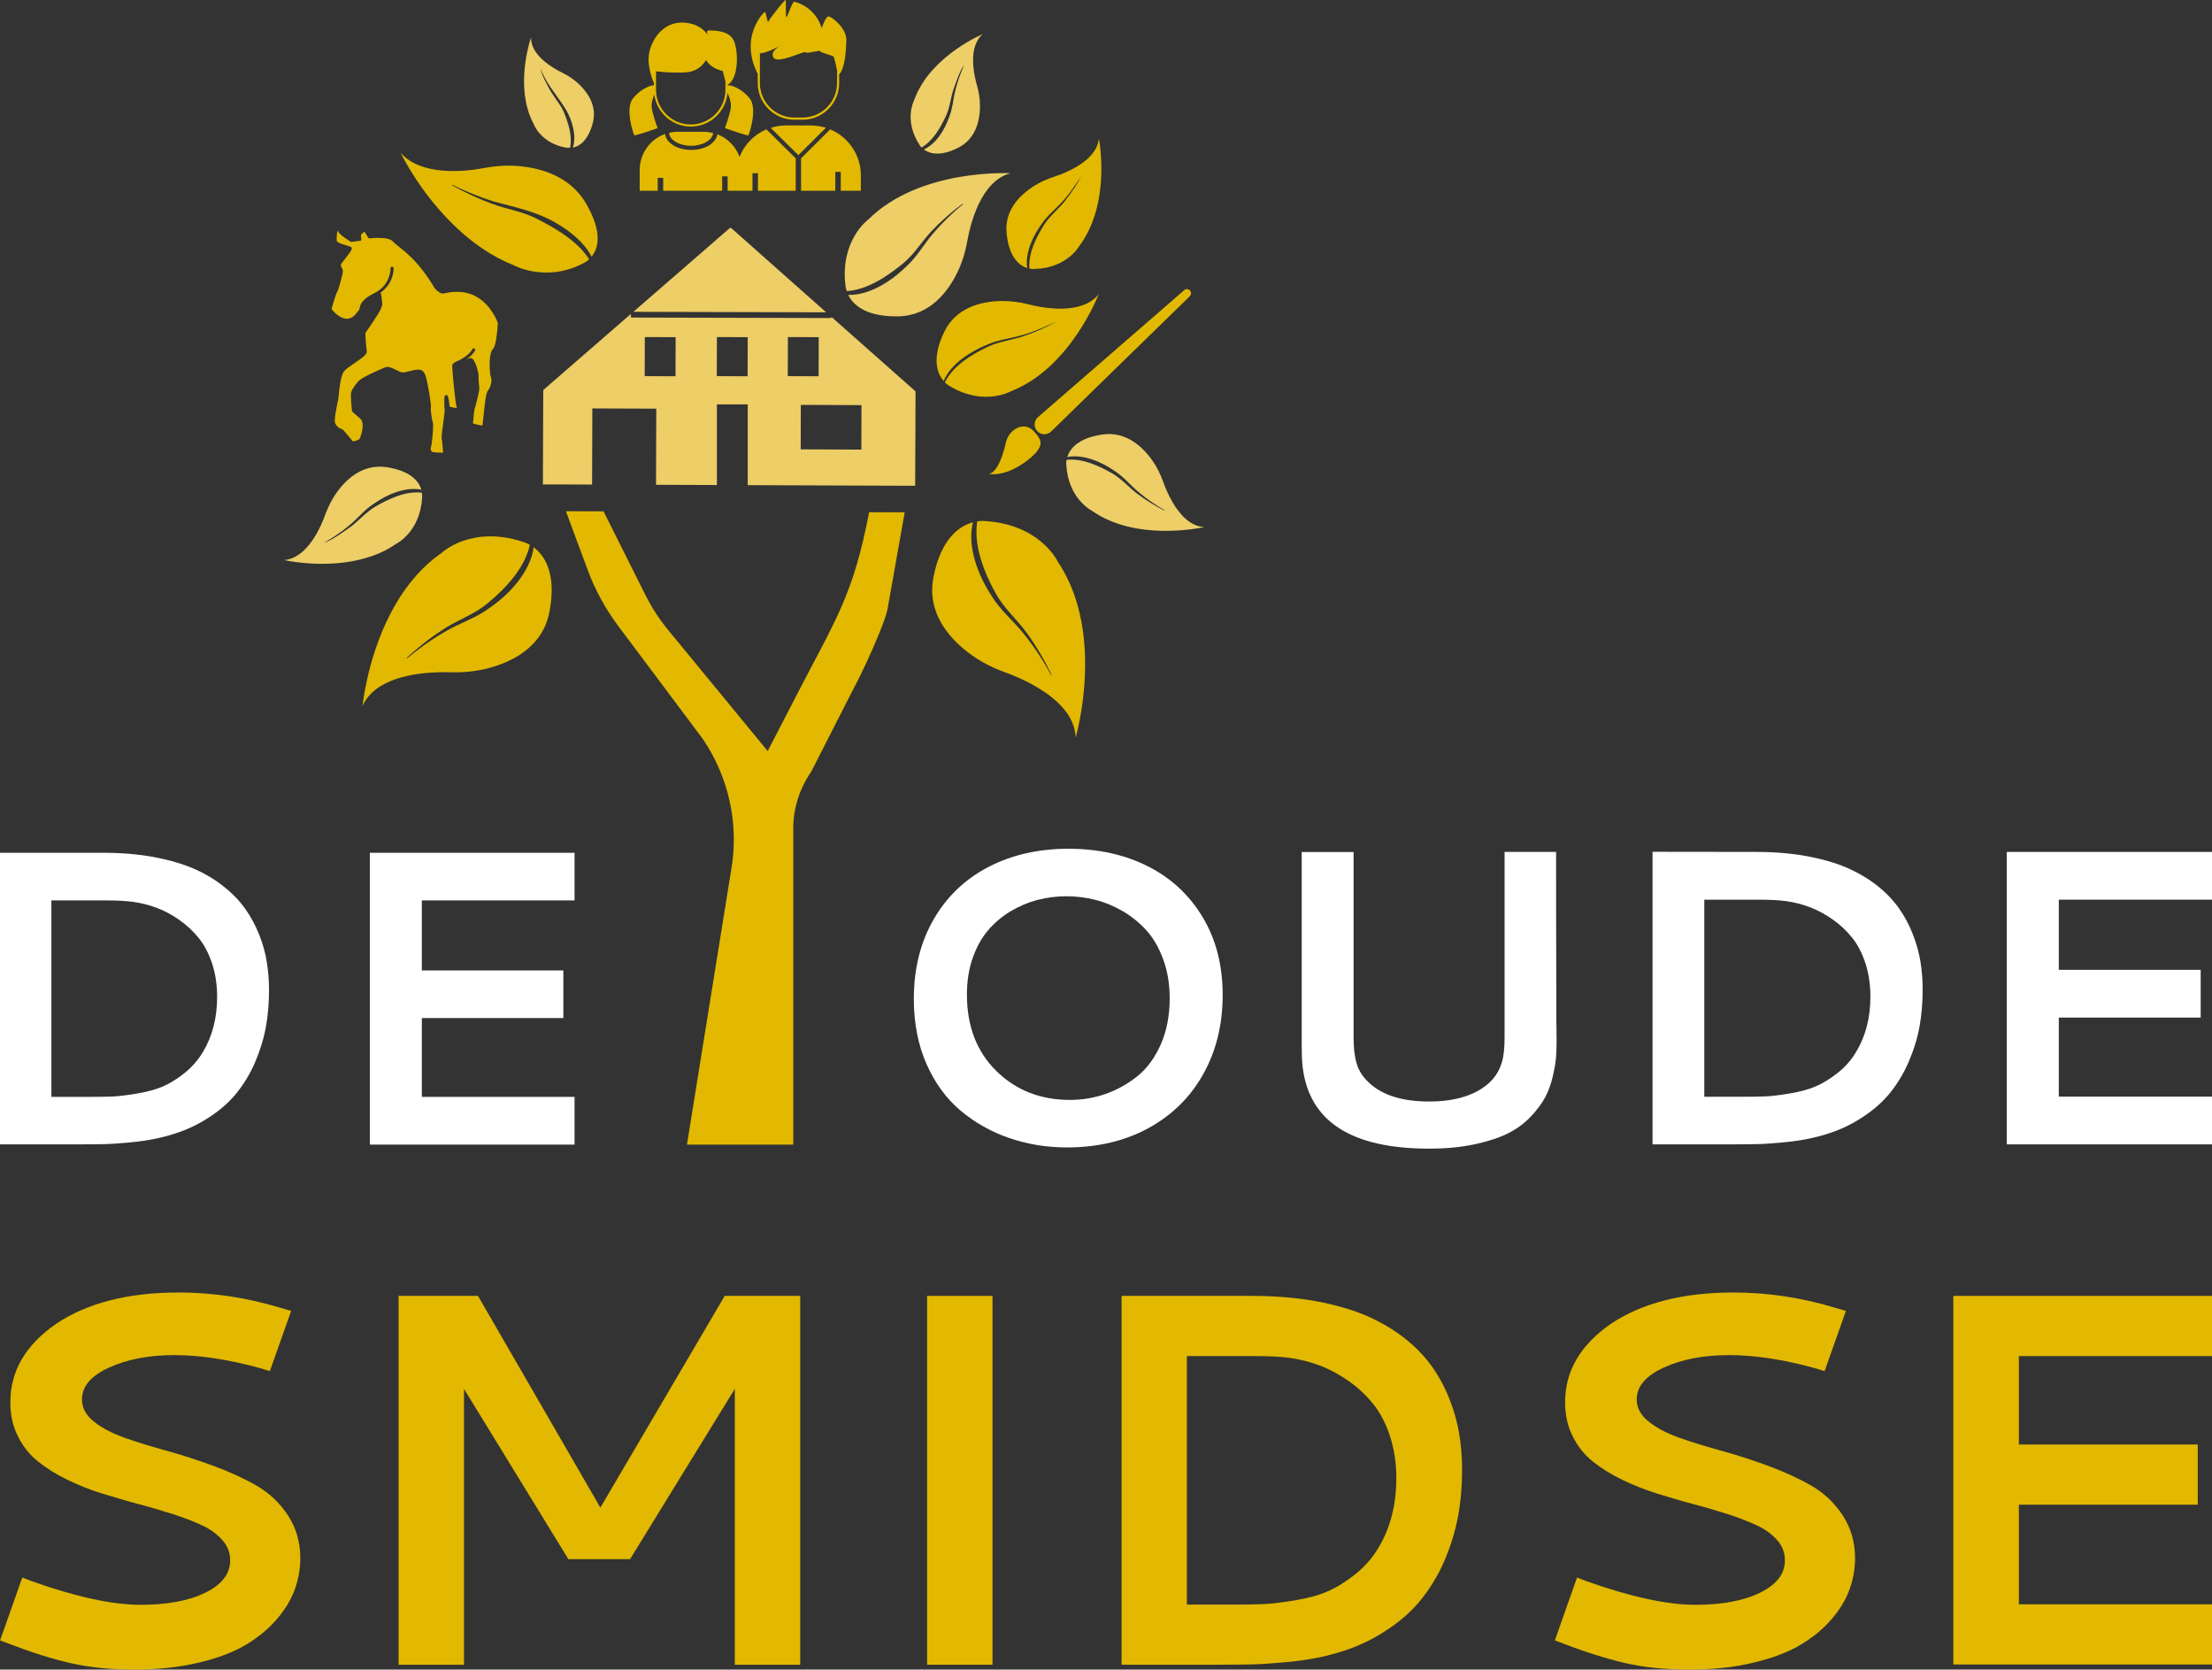
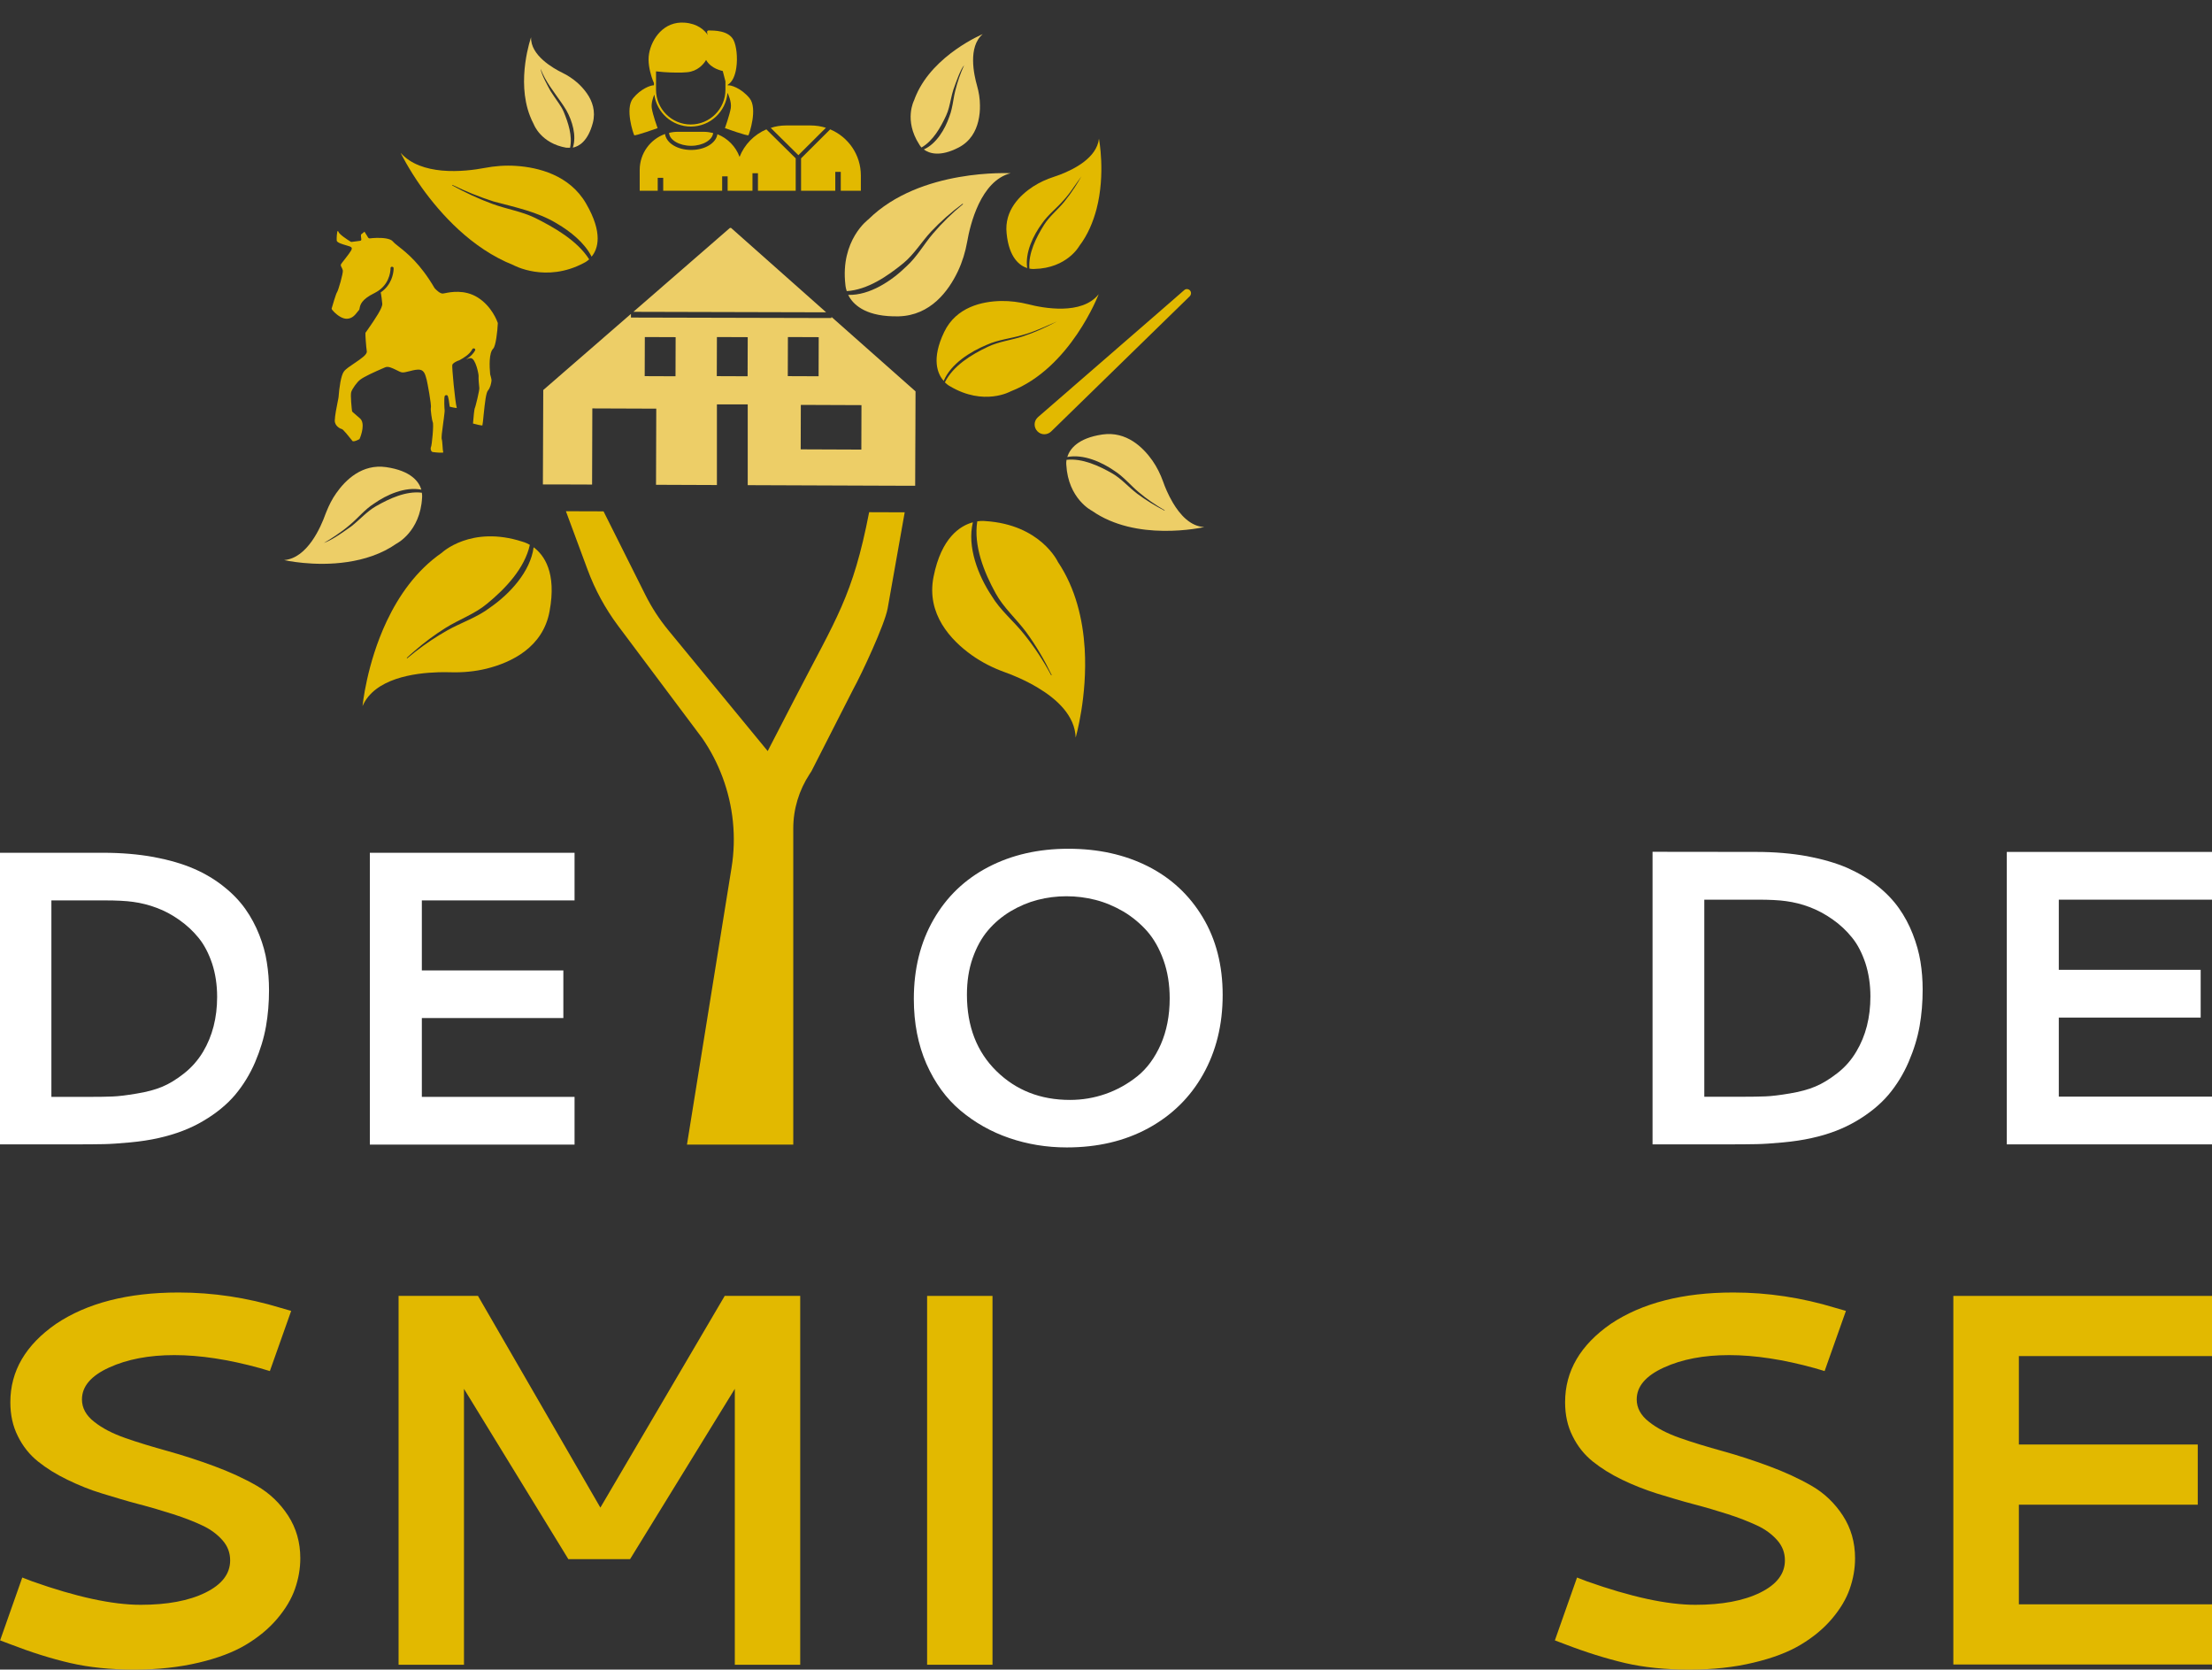
<svg xmlns="http://www.w3.org/2000/svg" version="1.1" id="Laag_1" x="0px" y="0px" viewBox="0 0 1816.4 1370.7" style="enable-background:new 0 0 1816.4 1370.7;" xml:space="preserve">
  <rect x="0" y="0" width="1816.4" height="1370.7" fill="#333333" stroke="none" />
  <style type="text/css">
	.st0{fill:#E2B900;}
	.st1{fill:#EDCE67;}
	.st2{fill:#FFFFFF;}
</style>
  <g>
    <g>
      <path class="st2" d="M84.7,700.1c15.1,0,28.9,1.2,41.6,3.5c12.7,2.4,23.7,5.6,32.9,9.6c9.2,4,17.4,8.9,24.6,14.7    c7.2,5.7,13.1,11.9,17.7,18.4s8.4,13.6,11.4,21.2c3,7.6,5.1,15.1,6.2,22.5c1.2,7.4,1.8,15,1.8,22.8c0,10.3-0.8,20.3-2.5,29.9    c-1.7,9.6-4.7,19.4-8.9,29.3c-4.3,10-9.8,18.9-16.4,26.8c-6.7,7.9-15.4,15.1-26.1,21.4c-10.7,6.4-23,11-36.8,14.1    c-7.1,1.6-14.9,2.8-23.6,3.6s-15.8,1.3-21.3,1.4c-5.6,0.1-13.3,0.2-23.3,0.2H0V700.1H84.7z M85.9,739.2H42.2v161.3h30.9    c7.8,0,14.2-0.1,19.2-0.3c5.1-0.2,11.7-1,19.9-2.4c8.2-1.3,15.2-3.2,21-5.6c5.8-2.4,11.8-6.1,18-11s11.4-10.8,15.6-17.8    c7.6-12.8,11.5-27.8,11.5-45c0-9.9-1.4-19-4.1-27.3c-2.8-8.3-6.4-15.3-11-21s-9.9-10.6-16-14.9c-6.1-4.3-12.3-7.6-18.6-9.9    c-6.3-2.4-12.8-4-19.4-4.9C103.5,739.6,95.8,739.2,85.9,739.2z" />
      <path class="st2" d="M303.7,939.7V700.1h168.1v39.1H346.4v57.5h116.2v39.1H346.4v64.7h125.4v39.2H303.7z" />
    </g>
    <g>
      <path class="st0" d="M146.7,1061.1c28.2,0,56.2,4.2,83.7,12.6l8.7,2.5l-17.5,49.4l-8.1-2.4c-25.7-7.1-49.2-10.7-70.3-10.7    c-20.9,0-38.7,3.4-53.6,10.2c-14.9,6.8-22.3,15.5-22.3,26.2c0,6.9,3.3,13.1,10,18.3c6.6,5.3,15.1,9.7,25.7,13.4    c10.5,3.7,22.2,7.2,34.8,10.7c12.6,3.5,25.5,7.7,38.2,12.4c12.7,4.7,24.5,10.1,34.9,16.1c10.5,6.1,19,14.2,25.7,24.5    c6.6,10.2,10,21.8,10,35c0,8.6-1.5,16.9-4.4,25.2c-2.9,8.3-7.8,16.5-14.7,24.6s-15.4,15.1-25.6,21.2c-10.2,6.1-23.1,11-38.8,14.7    s-33.3,5.7-52.7,5.7s-37.1-1.8-52.7-5.4s-32.1-8.8-49.7-15.6l-7.9-3l18.2-51.6l8.3,3.2c35.9,12.7,65.6,19.2,88.9,19.2    c21.8,0,39.6-3.3,53.2-10c13.6-6.7,20.3-15.5,20.3-26.5c0-6.1-2-11.6-6.2-16.4c-4.2-4.8-9.7-9-16.6-12.2c-6.9-3.3-15-6.4-24-9.3    c-9.1-2.9-18.5-5.7-28.5-8.3c-10-2.6-19.9-5.7-29.9-8.7s-19.4-6.9-28.5-11.3s-17-9.3-24-14.9s-12.5-12.5-16.6-20.8    c-4.2-8.3-6.2-17.5-6.2-27.9c0-25.6,12.5-47,37.6-64.4C71.5,1069.8,104.9,1061.1,146.7,1061.1z" />
      <path class="st0" d="M327.3,1063.9h65.2L493,1237.7l102.1-173.8h62v302.8h-53.7v-226.5L517.4,1280h-50.7L381,1140.2v226.5h-53.7    V1063.9z" />
      <path class="st0" d="M761.3,1063.9H815v302.8h-53.7V1063.9z" />
-       <path class="st0" d="M1028.3,1063.9c19,0,36.6,1.5,52.7,4.4c16,3,29.9,7.1,41.6,12.1c11.6,5.2,22.1,11.3,31.1,18.5    c9.1,7.2,16.5,15,22.3,23.2c5.8,8.2,10.6,17.1,14.4,26.9c3.8,9.7,6.4,19.2,7.9,28.5c1.5,9.3,2.3,18.9,2.3,28.9    c0,13.1-1,25.7-3.2,37.8s-5.9,24.5-11.3,37.1s-12.4,23.8-20.8,33.9c-8.4,10-19.4,19-33,27.1c-13.6,8.1-29.1,14-46.5,17.8    c-9,2-18.9,3.5-29.9,4.5s-19.9,1.6-27,1.8c-7.1,0.1-16.9,0.3-29.5,0.3H921v-302.8h107.3V1063.9z M1029.8,1113.3h-55.2v204h39    c9.8,0,17.9-0.1,24.3-0.4c6.4-0.3,14.7-1.3,25.2-3c10.3-1.8,19.2-4,26.5-7.2c7.3-3,14.9-7.7,22.8-13.9    c7.9-6.2,14.5-13.6,19.7-22.4c9.7-16.3,14.5-35.2,14.5-56.9c0-12.5-1.8-24-5.2-34.5c-3.5-10.5-8.1-19.4-13.9-26.5    c-5.8-7.2-12.5-13.5-20.3-18.9c-7.7-5.4-15.6-9.6-23.6-12.6s-16.1-5-24.5-6.2C1052.2,1113.8,1042.3,1113.3,1029.8,1113.3z" />
      <path class="st0" d="M1423.4,1061.1c28.2,0,56.2,4.2,83.7,12.6l8.7,2.5l-17.5,49.4l-8.1-2.4c-25.7-7.1-49.2-10.7-70.3-10.7    c-20.9,0-38.7,3.4-53.6,10.2c-14.9,6.8-22.3,15.5-22.3,26.2c0,6.9,3.3,13.1,10,18.3c6.6,5.3,15.1,9.7,25.7,13.4    c10.5,3.7,22.2,7.2,34.8,10.7c12.7,3.5,25.5,7.7,38.2,12.4c12.7,4.7,24.5,10.1,34.9,16.1s19,14.2,25.7,24.5    c6.6,10.2,10,21.8,10,35c0,8.6-1.5,16.9-4.4,25.2c-2.9,8.3-7.8,16.5-14.7,24.6c-6.9,8.1-15.4,15.1-25.6,21.2s-23.1,11-38.8,14.7    c-15.8,3.8-33.3,5.7-52.7,5.7c-19.4,0-37.1-1.8-52.7-5.4c-15.6-3.7-32.1-8.8-49.7-15.6l-7.9-3l18.2-51.6l8.3,3.2    c35.9,12.7,65.6,19.2,88.9,19.2c21.8,0,39.6-3.3,53.2-10c13.6-6.7,20.3-15.5,20.3-26.5c0-6.1-2-11.6-6.2-16.4    c-4.2-4.8-9.7-9-16.6-12.2s-15-6.4-24-9.3c-9.1-2.9-18.5-5.7-28.5-8.3c-10-2.6-19.9-5.7-29.9-8.7c-10-3.2-19.4-6.9-28.5-11.3    c-9.1-4.4-17-9.3-24-14.9s-12.5-12.5-16.6-20.8c-4.2-8.3-6.2-17.5-6.2-27.9c0-25.6,12.5-47,37.6-64.4    C1348.3,1069.8,1381.7,1061.1,1423.4,1061.1z" />
      <path class="st0" d="M1604,1366.7v-302.8h212.4v49.4h-158.6v72.6h146.9v49.4h-146.9v81.8h158.6v49.4H1604V1366.7z" />
    </g>
    <g>
      <g>
        <path class="st1" d="M682.7,261.1l-164.6-0.4v-2.4v-0.6l-72,62.5l-0.3,77.5h7h3.7l28,0.1h1.7l0.2-62.5l52.5,0.2l-0.2,62.5l50,0.2     V332H614v66.3l104,0.4l28.7,0.1h4.8l0.1-27.3l0.1-19.8l0.1-30.4l-69-61.1L682.7,261.1z M554.7,308.9l-25.3-0.1l0.1-32.1l25.3,0.1     L554.7,308.9z M613.9,308.9l-25.3-0.1l0.1-32.1l25.3,0.1L613.9,308.9z M647,276.7l25.3,0.1l-0.1,32.1l-25.3-0.1L647,276.7z      M707.3,369.1l-49.8-0.2l0.1-36.5l49.8,0.2L707.3,369.1z" />
        <polygon class="st1" points="600.3,187.1 599.4,187.1 520.1,256 678.4,256.4    " />
        <path class="st1" d="M308.7,415.6c-7.6,4.4-13.3,11.1-20.2,16.5c-3.7,2.6-8.3,5.9-12.8,8.7c-3.4,2.1-6.8,3.9-9.7,4.9     c3.2-1.8,6.3-3.8,9.3-5.8c4.2-2.8,8.3-5.8,12.1-9.1c6.7-5.6,12.3-12.7,19.8-17.4c10.5-7.4,25.6-14,38.8-11.4     c-1.9-6.4-8.3-15.5-28.9-18.5c-19.7-2.8-33.3,10.4-41,21.4c-3.4,4.8-6,10-8.1,15.3c-0.3,0.7-0.5,1.3-0.8,2     c-3.6,10.1-14.7,36.1-33.9,37.6c0,0,24.5,5.7,51.9,1.6c13.6-2,28-6.4,40.4-15.1c0,0,19.5-9.7,21-37.8c0,0,0.2-1.6-0.2-4     C333.5,402.9,319.9,409.2,308.7,415.6z" />
        <path class="st1" d="M468.1,121.3c2.1-9.8-1.5-20.5-5.3-29.7c-1.1-2.5-2.5-4.7-4-6.9c-2.2-3.3-4.6-6.5-6.7-9.9     c-2.7-5-7.5-13.5-8.2-18.4c4.1,10.8,10.8,18.7,16.9,27.6c1.5,2.1,2.9,4.3,4.3,6.6c4.8,8.6,8.5,20.8,5.3,30.6     c5-1,12.4-5.2,16.4-20.3c2.5-9.6-0.4-17.9-4.9-24.3c-2.4-3.4-5.1-6.3-7.8-8.7c-3.8-3.3-8-6.1-12.4-8.2     c-7.4-3.6-26.2-14.3-25.6-29.1c0,0-12.4,35-0.9,64.6c0.9,2.3,1.9,4.6,3.1,6.8c0,0,5.7,15.7,26.9,19.3     C465.2,121.1,466.3,121.4,468.1,121.3z" />
        <path class="st1" d="M756.7,121.1c9.5-5.5,15.6-16.3,20.2-26.2c1-2.1,1.7-4.3,2.3-6.5c1.3-4.8,2.1-9.8,3.6-14.6     c1.9-5.3,5.8-16.8,8.9-20.3c-3,6.7-5.5,13.7-7.2,20.7c-1.3,4.9-1.8,10.1-3,15.1c-0.5,2.2-1.1,4.4-2,6.6     c-3.5,10.2-10.6,22.2-20.9,26.8c4.5,3.3,13.3,6.3,28.6-1.6c9.6-5,14.1-13.3,16.1-21.5c1.1-4.6,1.5-9.1,1.4-13.1     c0-5.5-0.9-10.9-2.4-16.2c-2.5-8.7-7.7-31.8,4.7-42.3c0,0-40.2,16.7-54.7,50.1c-0.6,1.4-1.2,2.8-1.7,4.3c0,0-8.6,16.2,4.2,36.1     C754.8,118.5,755.4,119.7,756.7,121.1z" />
        <path class="st1" d="M963.1,412.7c-3.9-6.6-6.6-13.2-8-17.3c-2.2-6.1-5.1-12-8.8-17.3c-7.7-10.9-21.3-24.2-41-21.4     c-20.5,3-26.9,12.1-28.9,18.5c13.2-2.6,28.3,4.1,38.8,11.4c7.5,4.8,13.1,11.8,19.8,17.4c6.6,5.6,13.9,10.6,21.4,14.9l-0.2,0.3     c-7.8-4-15.3-8.6-22.4-13.9c-7-5.3-12.6-12-20.2-16.5c-11.2-6.4-24.8-12.7-37.8-11.3c-0.4,2.4-0.2,4-0.2,4     c1.5,28.1,21,37.8,21,37.8c18.1,12.7,40.4,16.3,58.5,16.5c19.2,0.3,33.8-3.1,33.8-3.1C977.5,432.2,968.9,422.5,963.1,412.7z" />
        <path class="st1" d="M713.1,180.1c0,0-23.2,16.9-18.9,53.7c0,0,0.1,2.1,1.1,5.2c17.2-1.1,33.5-12.3,46.6-23     c8.9-7.4,14.8-17.4,22.6-25.8c8-8.5,16.7-16.1,26-23l0.3,0.4c-8.9,7.3-17.2,15.4-24.6,24.1c-7.5,8.7-13.2,19.2-21.9,27     c-12.1,11.9-30.2,23.9-47.8,23.4c0.3,0.6,0.7,1.3,1.1,2c2.2,3.6,5.9,7.5,11.9,10.5c6.4,3.2,15.6,5.4,28.5,5.1     c26.2-0.7,40.9-20.9,48.5-36.8c3.7-7.8,6.2-16,7.7-24.4c2.4-14,11.1-50.1,35.7-56.3C829.9,142.3,755.8,137.9,713.1,180.1z" />
      </g>
      <g>
        <path class="st0" d="M653.4,572.1l-23,44.5l-81.6-99.2c-7.4-9-13.7-18.7-18.9-29.1l-34.3-68.5l-30.9-0.1l17.8,48     c6.1,16.5,14.5,31.9,25,46l69.2,92.4c6.9,10,12.4,20.7,16.6,31.9c8.8,23.6,11.5,49.2,7.4,74.4l-36.6,227.3h87.3V680.1     c0-15.9,4.7-31.3,13.4-44.6c0.5-0.8,0.9-1.5,1.5-2.3l34.4-67.5c6.6-11.9,25.8-52.9,28.2-66.2l14-78.9l-29.2-0.1     C700.3,489.6,686.7,507.6,653.4,572.1z" />
        <path class="st0" d="M289.5,338.2c-0.2-0.2-0.3-0.4-0.4-0.6c-0.2-1.3-1.5-13.1-0.7-15.7c0.8-2.7,4.8-8.3,7.4-10.2     c3.5-2.7,12.2-6.5,17.4-8.8c1.3-0.6,2.4-1,3-1.3c2.5-1.2,6,0.6,9.3,2.2c1.6,0.8,3.3,1.7,4.5,1.9c1.4,0.3,3.9-0.4,6.4-1     c3.1-0.8,6.3-1.6,8.7-1.1c3.3,0.7,4.2,4.2,5.1,7.6l0.2,0.7c0.4,1.5,4.1,20.7,3.4,22.9c-0.4,1.4,1,10.7,1.5,11.7     c1.1,1.3-0.7,19.6-1.4,20.5c-0.3,0.5-0.4,2,0.2,3.1c0.3,0.6,0.7,0.9,1.2,1c3.4,0.5,7.5,0.7,8.7,0.4c-0.3-1.2-0.5-3.2-0.6-5.4     c-0.2-2.1-0.3-4.5-0.6-5.3c-0.5-1.3,0.1-6,1.3-14.7c0.3-2.2,0.6-4,0.6-4.7c0.1-1,0.2-1.8,0.3-2.5c0.1-1.1,0.2-2,0.1-2.4     c-0.2-1-0.5-9.1,0-11.1c0.2-1,1.2-1,1.4-1c1.2,0,1.6,0.1,2.8,9.5c2.3,0.6,4.6,1,5.8,1.1c-1.5-5.5-4.1-33.8-3.7-35.3     c0.3-1.4,2.3-2.4,3.7-3.1c0.4-0.2,0.7-0.3,0.9-0.4c0.2-0.1,0.3-0.1,0.4-0.2c0.1,0,0.2,0,0.3,0c0.3-0.1,0.5-0.3,0.8-0.4     c3-1.7,8.1-4.5,10.4-9c0.1-0.2,0.2-0.3,0.3-0.4c0.3-0.2,0.8-0.3,1.3-0.1c0.6,0.2,0.9,0.9,0.7,1.4c-1.5,3-4,5.2-6.5,6.9     c-0.3,0.2-0.7,0.5-1,0.7c1.5-0.7,2.8-1.2,3.9-1.1c4,0.3,6.5,13.2,6.4,14.7c-0.2,2.1,0.4,8.3,0.6,9.9s-3.1,15.5-3.8,16.7     c-0.3,0.8-1,6.8-1.4,12.4c3.1,0.9,6.5,1.6,7.7,1.6c0.3-1.2,0.7-5,1-8.4c1.1-10.7,2-18.5,3.6-20.3c2-2.3,2.7-6.2,2.9-8.1     c0.1-0.9-0.6-3.6-1.1-5.2c-0.6-6.4-1.1-17.6,2.5-21.1c2.1-2.1,3.5-14,3.8-21c-0.5-1.4-4.9-13.8-16.7-21.1     c-10.7-6.6-22.3-4.3-26.7-3.4c-0.8,0.2-1.5,0.3-1.8,0.3c-2.3,0.1-5.3-2.9-6.7-4.4c-11.8-20.2-22.8-28.9-29.4-34.1     c-2.2-1.7-3.9-3.1-5-4.4c-2.1-2.4-8.2-2.9-13.2-2.8c-2.3,0.1-4.3,0.2-5.6,0.4c-0.5,0.1-1-0.2-1.3-0.5c-0.9-1.4-2.3-3.6-3.1-5     c-0.6,0.5-1.3,1.1-1.7,1.4c-0.5,0.4-1,0.8-1.1,0.9c-0.2,0.4-0.1,2.3,0.2,4c0.1,0.6-0.3,1.1-1,1.2l-6.9,0.9c-0.3,0-0.7,0-0.9-0.2     c-2.9-1.8-9.6-6.2-10-8.2c-0.1-0.2-0.1-0.3-0.2-0.3c-0.2-0.1-0.4-0.1-0.7-0.1c-0.2,1.5-0.7,5-0.5,7.7c0.1,1.7,5,3.1,7.8,3.9     c2.5,0.7,3.8,1.1,4.3,1.8c0.9,1.1-0.2,2.8-5,9c-1.5,1.9-3.5,4.4-3.7,5c-0.2,0.8,0.2,1.6,0.7,2.5c0.3,0.7,0.7,1.4,0.9,2.2     c0.5,2.1-3.8,17-4.8,18.1c-0.8,1.1-3.9,11.5-4.4,13.4c0,0.5,1,1.7,2.4,3.1c2.5,2.4,6.5,5.3,10.1,5.2c4.5-0.1,6.9-3.3,8.7-5.6     c0.5-0.7,1-1.3,1.4-1.7c0.2-0.2,0.3-0.7,0.4-1.4c0.5-2.6,1.3-7.1,12.4-12.5c1.3-0.7,2.5-1.4,3.6-2.2c9.7-7,9.4-18.1,9.4-18.3     c0-0.6,0.5-1,1.2-1s1.3,0.5,1.3,1c0,0.1,0,0.5,0,1.2c-0.2,3.3-1.5,12.6-10.6,18.9c0.1,0.3,0.1,0.6,0.2,1c0,0.1,0.1,0.3,0.1,0.4     c0.3,1.5,0.6,3.9,1,7.8c0.4,3.3-5.6,12.2-12,21.4c-0.9,1.2-1.7,2.4-1.8,2.5c-0.2,1.1,0.5,11.3,1.1,15.2c0.4,2.6-4.4,5.9-9.9,9.6     c-3.7,2.5-7.5,5-8.9,7c-2.4,3.2-3.8,13-4.4,21.1c0,0.4-0.3,1.6-0.7,3.7c-0.9,4.3-2.3,11.6-2.4,15.4c-0.1,4.6,4.7,6.8,5.3,6.9     c0.8,0.1,1.4,0.1,8.8,9.4l0.5,0.6c0.1,0.1,0.2,0.2,0.4,0.2c1.2,0.2,3.7-0.9,5.3-1.8c1.7-3.7,4.7-13.3,0.4-17L289.5,338.2z" />
        <path class="st0" d="M977.2,238.5c-1.2-1.4-3.4-1.6-4.8-0.3l-18.6,16.2l-101.5,88.1c-0.1,0.1-0.2,0.2-0.3,0.3     c-3.2,3.1-3.2,8.1-0.1,11.3c3.1,3.2,8.1,3.2,11.3,0.1l93.9-91.6l20-19.5C978.2,241.9,978.4,239.9,977.2,238.5z" />
-         <path class="st0" d="M826,363.2c-5.5,24.5-12.7,25.9-14.4,25.8c18.1,3,37.9-15,40.4-19.1c2.6-4.2,5-7.5-3.2-16     C840.6,345.3,828.4,352.7,826,363.2z" />
        <path class="st0" d="M438.2,449.3c-2.7,20.1-19.6,38.3-35.8,49.5c-10.7,8.2-23.8,12.3-35.4,18.9c-9,5.1-17.7,10.9-25.9,17.3     c-2.3,1.8-4.5,3.6-6.8,5.5l-0.3-0.4c2.1-2,4.3-3.9,6.4-5.7c7.9-6.9,16.4-13.2,25.3-18.8c11.3-7.1,24-11.4,34.3-20     c15-12.3,30.8-28.9,35.1-48.3c-3.5-2-6.1-2.6-6.1-2.6c-42.3-13.7-66.2,9.1-66.2,9.1c-21,14.5-35.4,35.4-45.2,56.1     c-16.7,35.3-19.9,69.8-19.9,69.8c9.8-22.7,42.2-27.2,62.2-27.8c3.8-0.1,7.2-0.1,9.9,0c10.1,0.3,20.2-0.6,29.9-3     c19.9-5,46.2-17.2,51.6-47.2C457.2,470,446.7,455.6,438.2,449.3z" />
        <path class="st0" d="M421.5,217.6c0,0,26.8,15,58.1-1.8c0,0,1.9-0.8,4.2-2.9c-9.8-15.5-29.1-26.4-44.6-34.1     c-11-5.3-23.1-7.1-34.6-11.3s-22.6-9.4-33.3-15.3l0.2-0.4c10.9,5.3,22.2,9.9,33.8,13.6c17.8,4.8,36,8.4,52,18.1     c10.9,6.4,22.6,15.6,28.5,27.2c5.2-6.3,9.6-19.3-4.6-43.7c-13.6-23.4-39.3-29.6-57.4-30.8c-8.9-0.6-17.6,0.1-26,1.7     c-7.3,1.4-21.1,3.4-35.1,2.1c-12.5-1.2-25.3-5-33.7-14.5c0,0,6,12.5,17.4,28.6C361.9,175.7,387.3,204,421.5,217.6z" />
        <path class="st0" d="M868.7,461.3c0,0-14.1-30.6-59.5-33.5c0,0-2.7-0.4-6.7,0.2c-3.2,20,5.6,41.9,15.1,59.1     c6.6,12,17,21,25.1,31.9c8.1,11.1,15,22.9,20.9,35.2l-0.4,0.2c-6.4-12-13.9-23.4-22.4-33.9c-8.5-10.7-19.4-19.4-26.5-31.3     c-11.1-16.7-20.3-40.3-15.4-60.4c-10.4,2.8-25.9,12.5-32.3,44.7c-6.1,30.6,14.2,52.1,31.3,64.3c8.4,6,17.6,10.6,27.3,14.1     c6.5,2.3,16.9,6.6,27.2,12.8c15.4,9.2,30.3,22.8,30.9,40.8c0,0,9.8-33.6,7.4-73.1C889.2,508.8,883.4,483.2,868.7,461.3z" />
        <path class="st0" d="M843.5,220.1c-1.9-12.7,4.9-26.8,12.2-36.7c4.8-7,11.7-12.2,17.2-18.5c3.2-3.4,6.2-7.4,8.9-11.4     c2.1-3,4.2-6,6.2-8.7c-1.8,3.1-3.6,6.2-5.6,9.2c-2.6,4-5.5,8-8.5,11.7c-5.3,6.5-12,11.7-16.5,18.8c-6.6,10.5-13.1,23.4-12.1,36     c2.4,0.5,4.1,0.3,4.1,0.3c26.9-0.6,36.9-18.9,36.9-18.9c7-9.2,11.3-19.7,14.1-30.2c7.6-29.1,2-57.8,2-57.8     c-1.8,15.7-20.5,25.1-32,29.5c-1.9,0.7-3.7,1.3-5.1,1.8c-5.9,1.9-11.6,4.5-16.9,7.9c-10.7,7-23.9,19.6-21.8,38.6     C828.6,211.8,837.4,218.1,843.5,220.1z" />
        <path class="st0" d="M810.5,283c9.3-4.2,19.6-5.1,29.3-8c9.6-2.6,19.3-7.3,28.1-11.1c-8.9,4.8-18.2,9-27.8,12.2     c-9.6,3.2-19.7,4.2-28.9,8.6c-13.4,6.3-28.6,15.6-35.3,29.2c2.3,2.3,4.2,3.2,4.2,3.2c27.9,16.6,49.8,4.2,49.8,4.2     c49.2-19,72.3-79.8,72.3-79.8c-13.8,17.5-45.8,11.4-57.8,8.3c-7.2-1.8-14.7-2.8-22.3-2.7c-15.4,0.3-36.9,4.8-46.8,25.5     c-10.7,22.3-5.4,34.4-0.4,40.1C780.9,298.6,796.7,288.7,810.5,283z" />
        <path class="st0" d="M678.2,104.9c-3.9-1.2-8.1-1.9-12.4-1.9h-20.4c-4.4,0-8.6,0.7-12.5,2l22.7,22.4L678.2,104.9z" />
        <path class="st0" d="M657.8,130v26.6h28.1v-15.5h4.5v15.5h16.5v-12.5c0-17.1-10.4-31.7-25.2-37.9L657.8,130z" />
        <path class="st0" d="M653.4,156.6V130l-24.1-23.8c-10,4.3-18,12.4-22,22.6c-3.1-8.5-9.8-15.3-18.2-18.6     c-1.1,7.3-10.2,12.9-21.5,12.9c-11.4,0-20.5-5.7-21.5-13.1c-12.1,4.3-20.8,15.9-20.8,29.5v17.1h14.8V146h4.5v10.6H593v-11.8h4.5     v11.8h6.9h4.9h8.6v-14.4h4.5v14.4H653.4z" />
-         <path class="st0" d="M622.2,60.6v7.6c0,16.6,13.5,30.1,30.1,30.1h6.7c16.6,0,30.1-13.5,30.1-30.1V62v-1     c4.6-4.8,5.6-18.1,5.9-27.8c0.3-10.3-12-19.4-14.5-19.7c-2.6-0.3-5.7,9.6-5.7,9.6C669.3,5.7,654,1.8,652.3,1.4s-5.4,12-6.4,12.7     s-0.4-12.4-0.6-14S631.4,16,630.9,17.8c-0.5,1.8-1.7-5.9-2.4-7.7c-0.6-1.7-11,10-12,25.3C616,43.8,618,51,620,55.8     C620.8,57.9,621.6,59.6,622.2,60.6z M687.3,68.2c0,15.6-12.7,28.3-28.3,28.3h-6.7c-15.6,0-28.3-12.7-28.3-28.3V55.8V43.7     c4.4,0.4,16.6-6,16.6-6s-8.9,4.6-5.3,9.8s25.9-6.2,26.2-4.6c0.3,1.6,12.2-2.1,12-0.9c-0.2,1.2,10.3,3.4,11.1,4.6     c0.5,0.8,1.9,7.2,2.8,11.5v3.6L687.3,68.2L687.3,68.2z" />
        <path class="st0" d="M567.5,119.7c9.6,0,17.6-4.8,18.1-10.5c-2.5-0.6-5.1-1-7.8-1h-21.2c-2.5,0-4.9,0.3-7.2,0.9     C549.7,114.9,557.9,119.7,567.5,119.7z" />
        <path class="st0" d="M540,105.2c0,0-4-10.9-4.8-16.5c-0.6-4,1.1-8.7,2.1-11.1c1.9,14.8,14.6,26.3,30,26.3     c15.8,0,28.8-12.2,30.1-27.7c0.3,0.6,3.5,7.2,2.7,12.5c-0.9,5.5-4.8,16.5-4.8,16.5s18.7,6.7,19.3,5.8c0.6-0.9,7.8-21.9,0.9-30.4     c-6.9-8.4-15.9-11.1-17.9-10.5v-0.5c3.9-2.3,6.1-7.7,7-13.8c1.3-8.5,0.1-18.4-2.3-23c-4.2-8-16.2-7.7-20.2-7.8     c-1.9-0.1-1.7,1.8-0.9,3.7c-2.7-4-8.4-9.3-19-10.1c-17.2-1.3-27,13.2-29.2,25.3c-1.2,6.6,0.4,13.8,2,19c0.7,2.2,1.4,4,2,5.3V70     c-3,0-10.9,3-17.1,10.6c-7,8.5,0.3,29.5,0.9,30.4C521.2,111.9,540,105.2,540,105.2z M595.7,73.7c0,15.7-12.8,28.5-28.5,28.5     s-28.5-12.8-28.5-28.5V62.3v-3.7c2.4,0.3,9.6,1,17,1c3,0,5.9,0,8.6-0.3c2.1-0.2,4-0.7,5.7-1.4c6.8-2.8,9.8-8.7,9.8-8.7     c2,3.6,5.3,5.9,8.1,7.2c3.1,1.4,5.6,1.9,5.6,1.9l2.2,8.5L595.7,73.7L595.7,73.7z" />
      </g>
    </g>
    <g>
      <g>
        <path class="st2" d="M987.6,753c-11-18.3-26-32.2-45-41.8c-19.1-9.6-40.8-14.4-65.3-14.4c-24.6,0-46.5,5-65.7,15     s-34.2,24.3-45,43.1c-10.8,18.8-16.2,40.5-16.2,65.2c0,19.8,3.5,37.6,10.3,53.2c7,15.8,16.3,28.6,28.1,38.5     c11.8,9.9,25.1,17.4,40,22.5c14.9,5.1,30.6,7.7,47.2,7.7c25.2,0,47.4-5.2,66.8-15.7c19.3-10.5,34.4-25.2,45.1-44.2     s16.1-40.7,16.1-65.3C1004,792.6,998.6,771.3,987.6,753z M953.2,857.4c-4.9,11-11.3,19.8-19.3,26.2s-16.7,11.2-26.1,14.5     c-9.5,3.3-19.2,4.9-29.2,4.9c-24.2,0-44.3-7.9-60.4-23.7c-16.1-15.8-24.2-36.7-24.2-62.7c0-10.9,1.5-20.9,4.7-30     s7.4-16.7,12.7-22.9s11.5-11.4,18.5-15.6c7.1-4.2,14.4-7.3,22.1-9.3c7.7-2,15.6-3,23.7-3c8.1,0,16.1,1,23.9,3s15.4,5.2,23,9.6     c7.3,4.4,13.8,9.8,19.4,16.1c5.5,6.3,10,14.2,13.4,23.7s5.1,20,5.1,31.5C960.5,833.8,958,846.4,953.2,857.4z" />
      </g>
-       <path class="st2" d="M1173.5,943c-63.8,0-98.4-22.3-103.8-66.9c-0.6-4.8-0.8-11-0.8-18.4v-2.2v-156h42.6v152.3    c0,8.5,0.8,15.5,2.5,21.2c1.6,5.7,4.9,10.9,9.9,15.6c10.9,10.5,27.5,15.7,49.7,15.7c15.9,0,29.1-2.8,39.6-8.5s17.2-13.6,20.1-23.8    c1.5-5,2.2-11.7,2.2-20.3V699.4h42.3c0,35.2,0,63.9,0.1,86.3s0.1,36.7,0.1,42.9c0,6.2,0,11.3,0.1,15.1c0.1,3.8,0.1,7,0.1,9.5    c0,5.3-0.1,10.1-0.4,14.3c-0.3,4.2-1.2,9.6-2.7,16.1s-3.6,12.3-6.3,17.3c-2.7,5-6.6,10.3-11.8,15.8c-5.2,5.5-11.4,10.1-18.6,13.7    c-7.2,3.6-16.3,6.6-27.3,9C1199.8,941.8,1187.4,943,1173.5,943z" />
      <path class="st2" d="M1442.1,699.4c15.1,0,29,1.2,41.8,3.5c12.7,2.4,23.7,5.6,33,9.6c9.2,4.1,17.5,9,24.7,14.7    c7.2,5.7,13.1,11.9,17.7,18.4c4.6,6.5,8.4,13.6,11.4,21.3c3,7.7,5.1,15.2,6.3,22.6c1.2,7.4,1.8,15,1.8,22.9    c0,10.4-0.8,20.4-2.5,30c-1.7,9.6-4.7,19.4-9,29.4c-4.3,10-9.8,18.9-16.5,26.9c-6.7,7.9-15.4,15.1-26.2,21.5    c-10.8,6.4-23.1,11.1-36.9,14.1c-7.1,1.6-15,2.8-23.7,3.6c-8.7,0.8-15.8,1.3-21.4,1.4s-13.4,0.2-23.4,0.2H1357V699.3L1442.1,699.4    L1442.1,699.4z M1443.3,738.6h-43.8v161.8h30.9c7.8,0,14.2-0.1,19.3-0.3c5.1-0.2,11.7-1,20-2.4c8.2-1.4,15.2-3.2,21-5.7    c5.8-2.4,11.8-6.1,18.1-11c6.3-4.9,11.5-10.8,15.6-17.8c7.7-12.9,11.5-27.9,11.5-45.1c0-9.9-1.4-19-4.1-27.4    c-2.8-8.3-6.4-15.4-11-21c-4.6-5.7-9.9-10.7-16.1-15c-6.1-4.3-12.4-7.6-18.7-10c-6.3-2.4-12.8-4-19.4-4.9    C1461,739,1453.2,738.6,1443.3,738.6z" />
      <path class="st2" d="M1647.9,939.6V699.4h168.5v39.2h-125.8v57.6h116.5v39.2h-116.5v64.9h125.8v39.2h-168.5V939.6z" />
    </g>
  </g>
</svg>